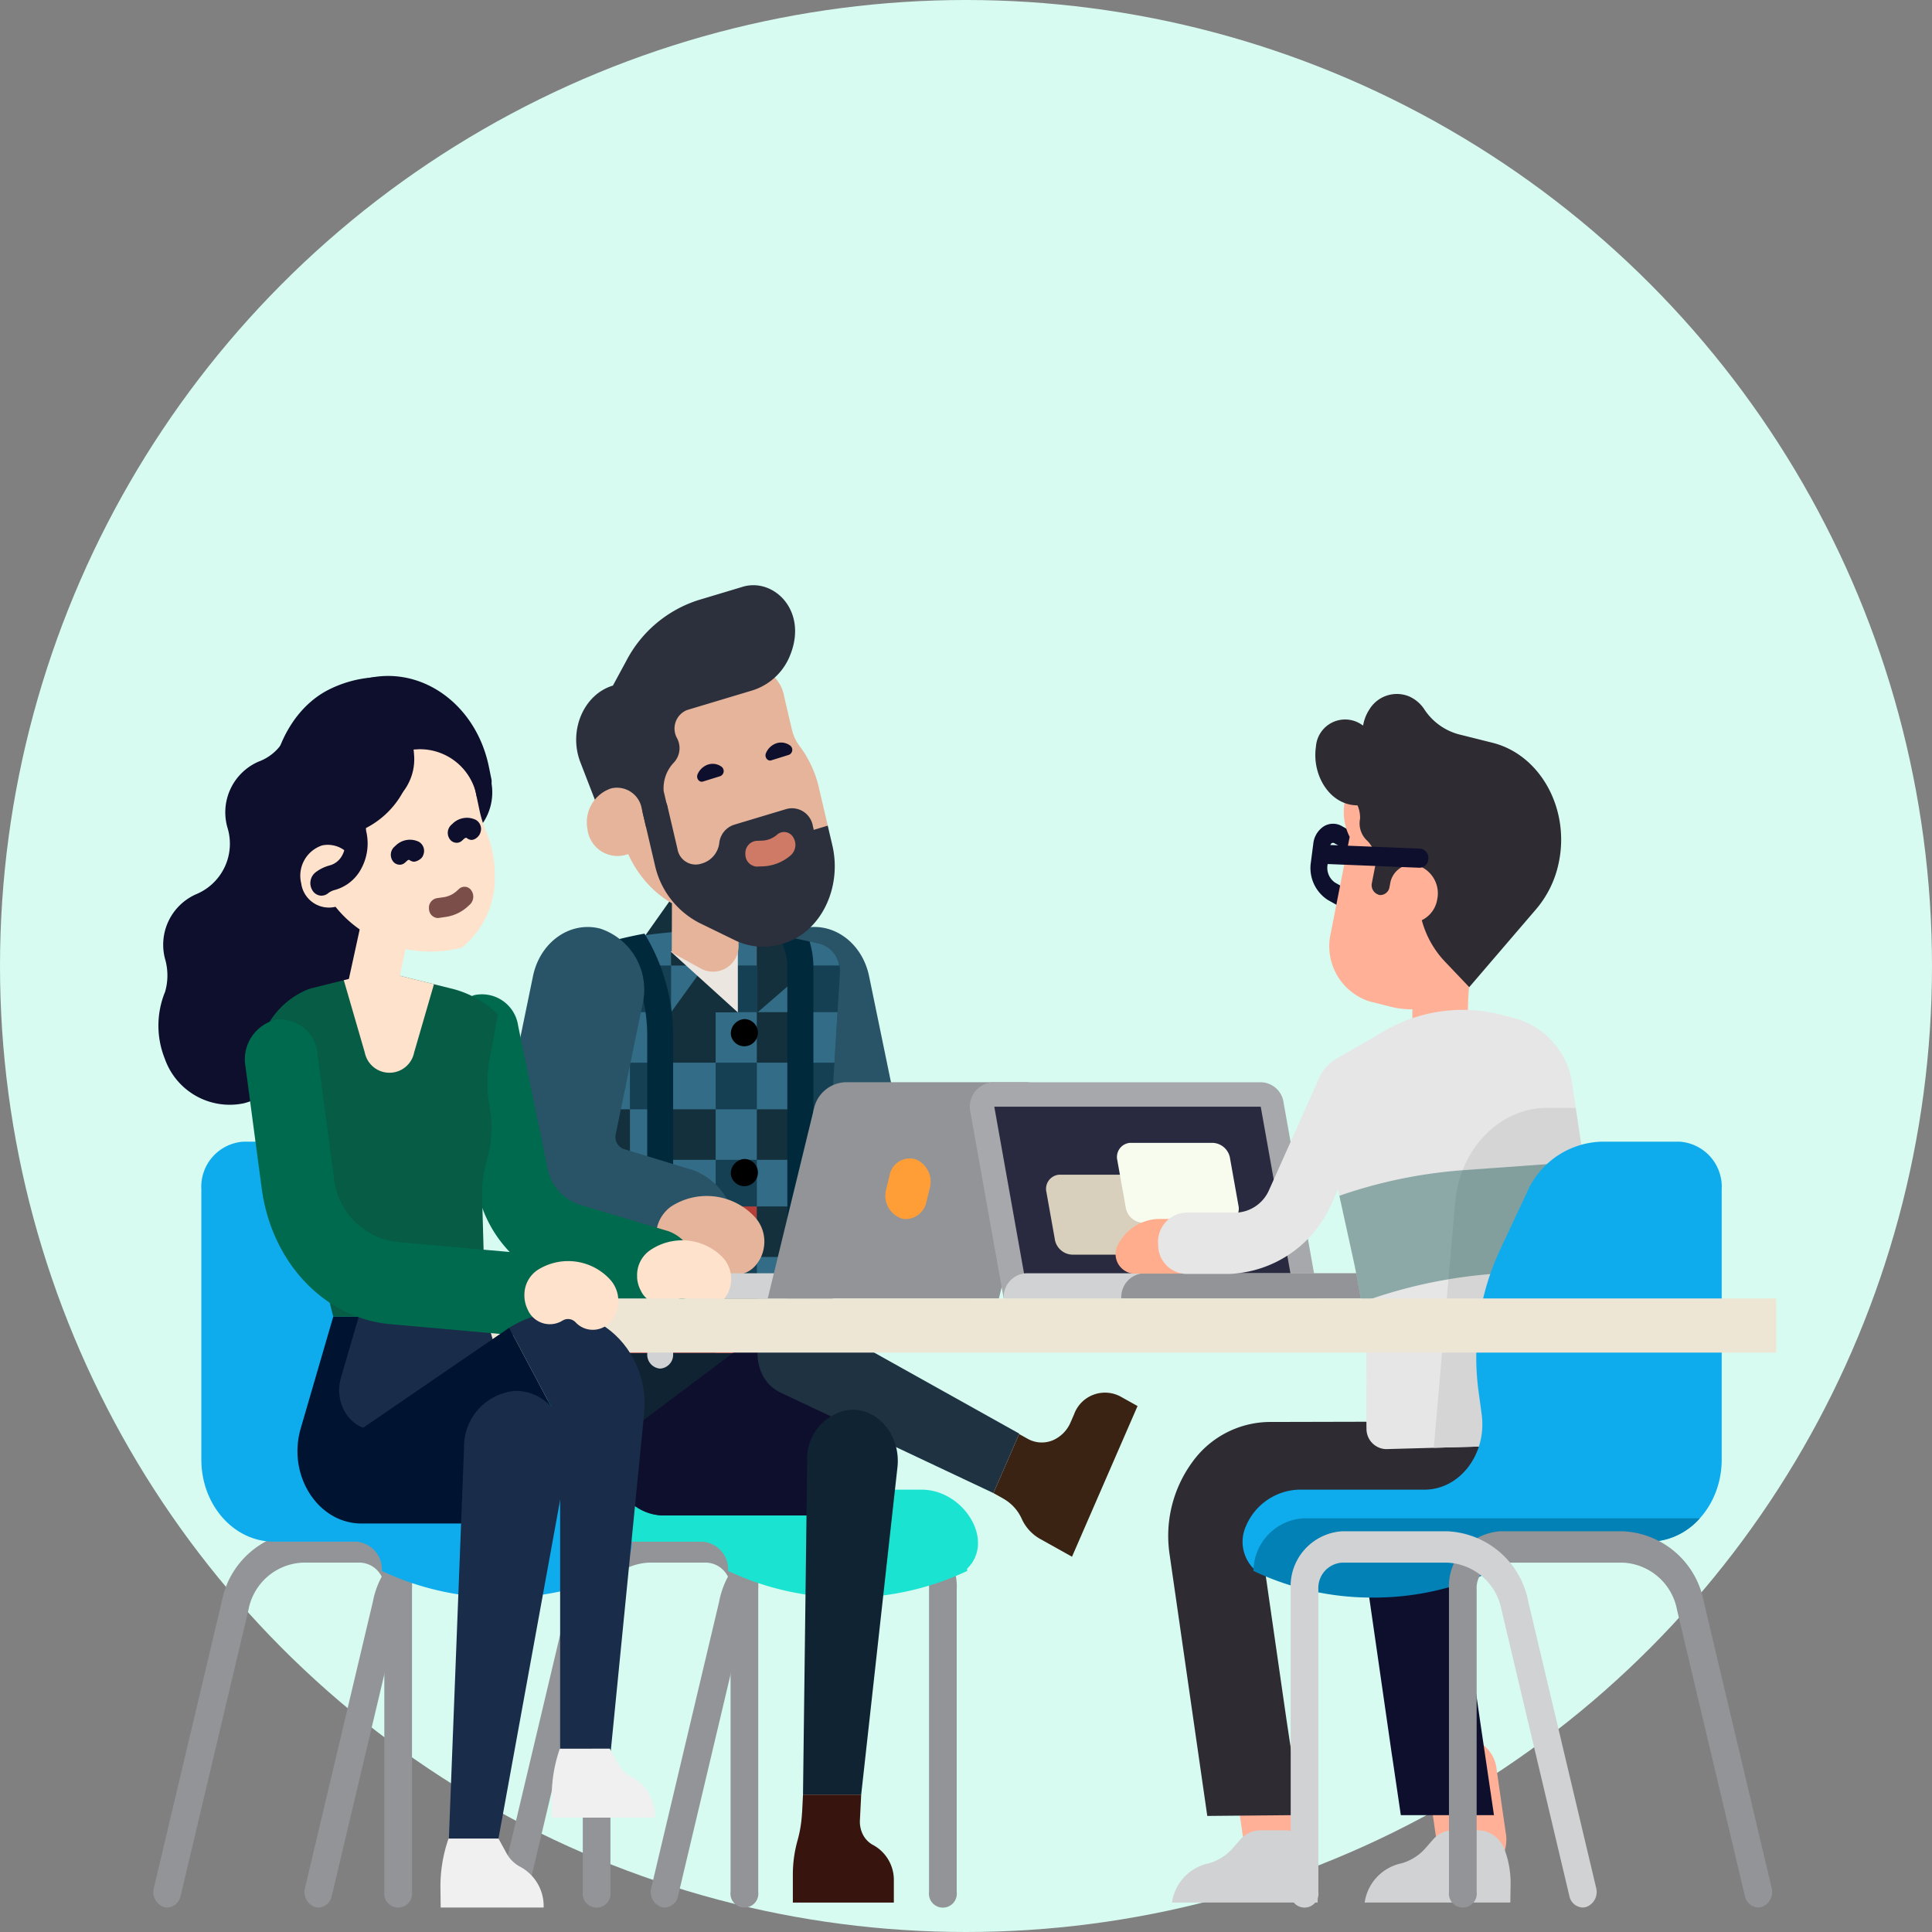
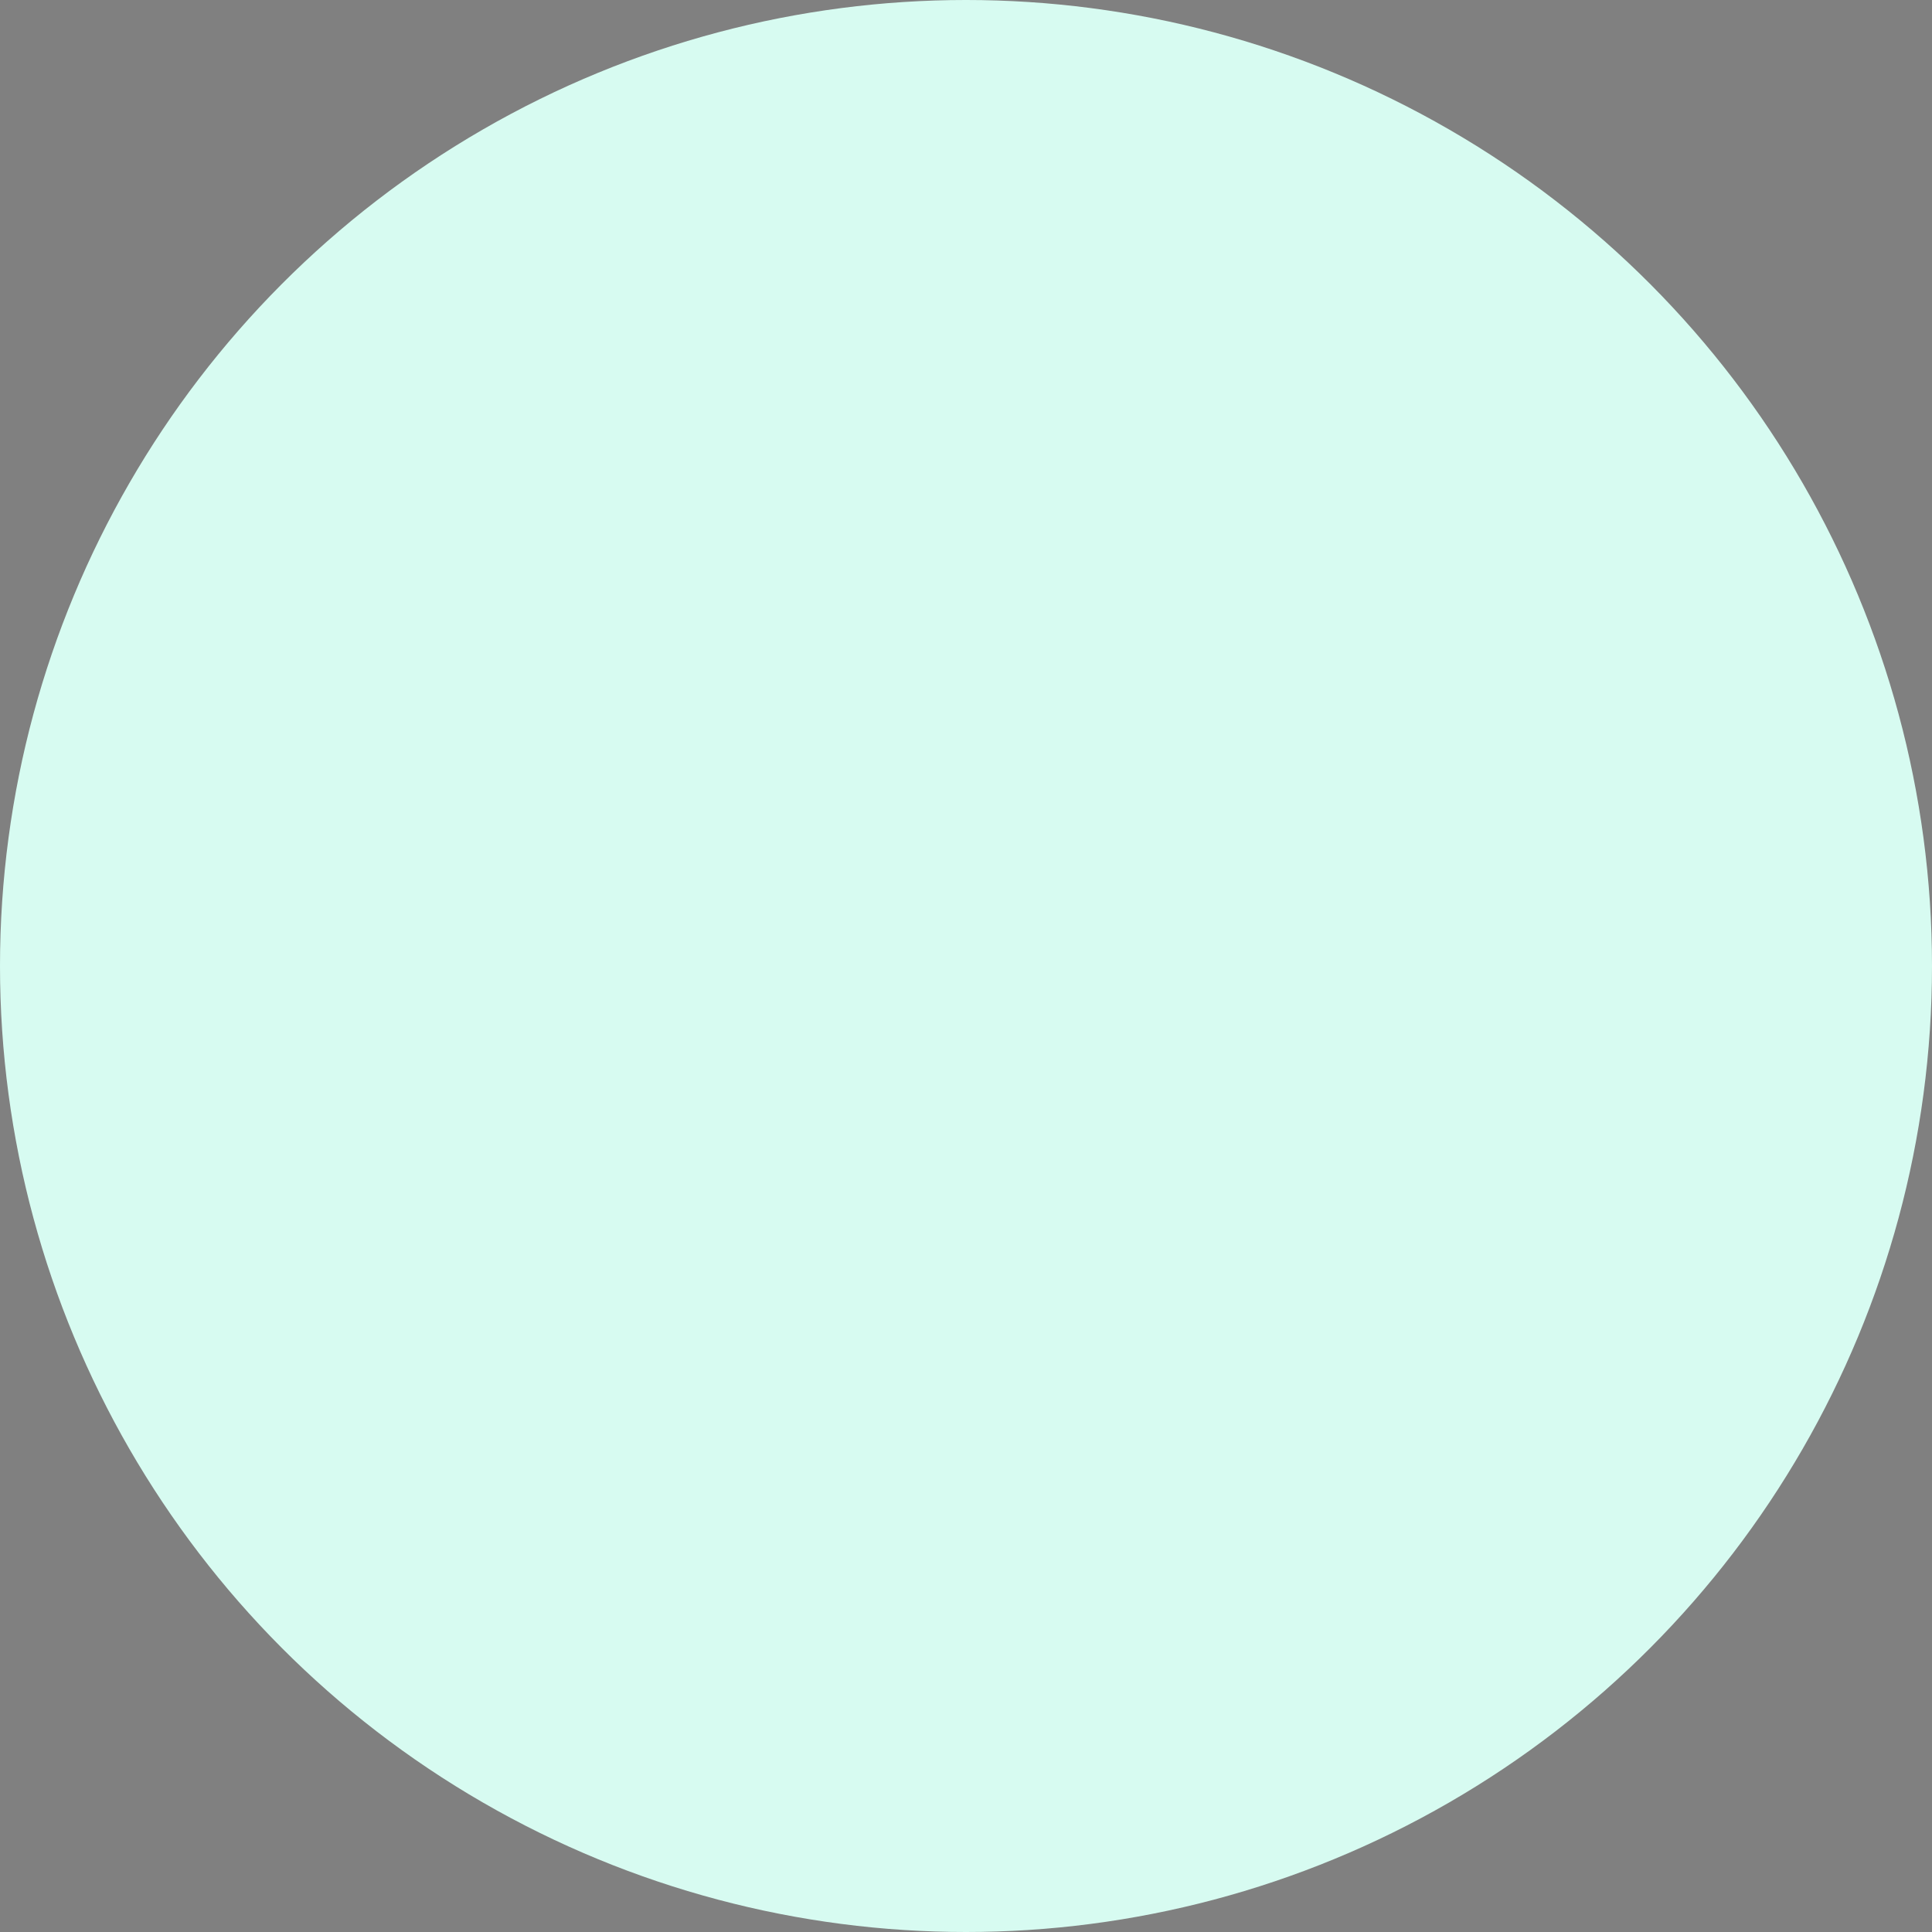
<svg xmlns="http://www.w3.org/2000/svg" width="160" height="160" viewBox="0 0 160 160">
  <rect x="0" y="0" width="160" height="160" fill="#808080" stroke="none" />
  <defs>
    <style>.a{fill:none;}.b{fill:#185c59;}.c{fill:#d7fbf1;}.d{clip-path:url(#a);}.e{fill:#929497;}.f{fill:#1ae4d1;}.g{fill:#295467;}.h{fill:#102333;}.i{fill:#13303c;}.j{fill:#154053;}.k{fill:#336c86;}.l{fill:#b63e38;}.m{fill:#7e2f34;}.n{fill:#ece6e1;}.o{fill:#e5b49a;}.p{fill:#002a3c;}.q{fill:#d0d2d3;}.r{fill:#0e0f2d;}.s{fill:#1f3242;}.t{fill:#3b2314;}.u{fill:#37140e;}.v{fill:#2b303c;}.w{opacity:0.77;}.x{clip-path:url(#c);}.y{fill:#ff9072;}.z{fill:#ff9e37;}.aa{fill:#a6a8ab;}.ab{fill:#292940;}.ac{fill:#d8d0bc;}.ad{fill:#f7fcef;}.ae{fill:#ffad8c;}.af{fill:#ffb096;}.ag{fill:#2e2b33;}.ah{fill:#e6e6e6;}.ai{fill:#d5d5d5;}.aj{opacity:0.44;}.ak{clip-path:url(#d);}.al{fill:#0faced;}.am{fill:#0181b5;}.an{fill:#006a4f;}.ao{fill:#ffe2cc;}.ap{fill:#eee6d5;}.aq{fill:#001431;}.ar{fill:#192c49;}.as{fill:#065c44;}.at{clip-path:url(#e);}.au{fill:#552323;}.av{fill:#f0f0f0;}</style>
    <clipPath id="a">
-       <rect class="a" width="134.392" height="109.506" />
-     </clipPath>
+       </clipPath>
    <clipPath id="c">
      <rect class="a" width="4.141" height="2.862" />
    </clipPath>
    <clipPath id="d">
      <rect class="b" width="21.541" height="11.669" />
    </clipPath>
    <clipPath id="e">
      <rect class="a" width="3.67" height="2.591" />
    </clipPath>
  </defs>
  <circle class="c" cx="80" cy="80" r="80" />
  <g transform="translate(12.706 48.467)">
    <g class="d">
      <g class="d">
        <path class="e" d="M129.662,246.838a1.028,1.028,0,0,1-.3-.045,1.325,1.325,0,0,1-.809-1.591l5.62-23.7a7.15,7.15,0,0,1,6.7-5.819H149.6a4.561,4.561,0,0,1,4.246,4.812v25.048a1.155,1.155,0,1,1-2.291,0V220.49a2.1,2.1,0,0,0-1.955-2.216h-8.727a4.787,4.787,0,0,0-4.484,3.9l-5.62,23.705a1.18,1.18,0,0,1-1.106.962" transform="translate(-87.322 -137.331)" />
        <path class="e" d="M90.609,246.838a1.028,1.028,0,0,1-.3-.045A1.325,1.325,0,0,1,89.5,245.2l5.62-23.7a7.151,7.151,0,0,1,6.7-5.819h4.809a4.561,4.561,0,0,1,4.246,4.812v25.048a1.155,1.155,0,1,1-2.292,0V220.49a2.1,2.1,0,0,0-1.955-2.216h-4.809a4.788,4.788,0,0,0-4.484,3.9l-5.619,23.7a1.18,1.18,0,0,1-1.106.962" transform="translate(-60.787 -137.331)" />
        <path class="f" d="M132.807,155.672h-6.351c-2.934,0-5.177-2.965-4.729-6.252l.247-1.814a21.125,21.125,0,0,0-1.758-11.77l-2.235-4.765a6.951,6.951,0,0,0-6.193-4.217h-6.458a3.744,3.744,0,0,0-3.489,3.955v22.371c0,3.426,2.234,6.268,5.166,6.734.578.091.16.067,7.646.067a2.294,2.294,0,0,1,2.139,2.424,23.23,23.23,0,0,0,19.8,0c0-.06-.01-.119-.016-.179,2.378-2.3-.272-6.553-3.767-6.553" transform="translate(-69.198 -80.773)" />
        <path class="g" d="M147.933,106.558a4.927,4.927,0,0,1-4.629-4.83c-.215-2.9,1.686-5.449,4.245-5.693l2.376-.226L147.57,84.38a5.33,5.33,0,0,1,3.471-6.331c2.5-.662,5,1.1,5.586,3.934l2.8,13.574a9.571,9.571,0,0,1-1.258,7.049,7.447,7.447,0,0,1-5.516,3.521l-4.324.412c-.132.012-.264.019-.395.019m2.435-8.6h0Z" transform="translate(-97.359 -49.609)" />
        <path class="h" d="M136.433,174.948H117.975v7.665c0,3.215,2.012,5.82,4.494,5.82H134.5a2.075,2.075,0,0,0,1.934-2.192Z" transform="translate(-80.16 -111.397)" />
        <path class="i" d="M126.819,71.611h5.516l3.236,4.581H123.583Z" transform="translate(-83.97 -45.598)" />
        <path class="j" d="M129.9,79.841a2.349,2.349,0,0,1,1.664,2.485l-.575,9.427v22H112.53a8.458,8.458,0,0,1-1.873-5.373V91.753l-.7-11.435a38.625,38.625,0,0,1,19.939-.477" transform="translate(-74.714 -50.15)" />
        <path class="k" d="M111.2,101.514l-.255-4.183H132.04l-.255,4.183Z" transform="translate(-75.385 -61.974)" />
        <path class="k" d="M110.042,81.643l-.081-1.327a38.62,38.62,0,0,1,19.938-.476,2.25,2.25,0,0,1,1.609,1.8Z" transform="translate(-74.714 -50.149)" />
        <rect class="l" width="20.33" height="4.183" transform="translate(35.943 51.446)" />
        <rect class="k" width="20.33" height="4.183" transform="translate(35.944 43.401)" />
        <path class="l" d="M114.211,167.878a8.307,8.307,0,0,1-1.776-4.109h20.233v4.109Z" transform="translate(-76.395 -104.279)" />
        <path class="k" d="M111.6,81.183q1.815-.507,3.691-.835v34.413h-1.648a8.461,8.461,0,0,1-1.873-5.373V92.764l-.171-2.807Z" transform="translate(-75.83 -51.161)" />
        <path class="k" d="M155.9,79.3q1.841.186,3.691.553V114.1H155.9Z" transform="translate(-105.925 -50.496)" />
        <path class="k" d="M133.749,78.9q1.829-.153,3.691-.131v34.983h-3.691Z" transform="translate(-90.878 -50.157)" />
        <rect class="i" width="3.691" height="4.183" transform="translate(49.97 51.446)" />
        <rect class="m" width="3.691" height="4.183" transform="translate(42.871 51.446)" />
        <rect class="i" width="3.691" height="4.183" transform="translate(49.97 35.356)" />
        <rect class="i" width="3.691" height="4.183" transform="translate(49.97 43.401)" />
        <rect class="i" width="3.691" height="4.183" transform="translate(42.871 43.401)" />
        <rect class="i" width="3.691" height="4.183" transform="translate(42.871 35.356)" />
        <rect class="m" width="3.521" height="4.183" transform="translate(35.943 51.446)" />
        <path class="m" d="M115.294,82.654H111.6V81.182q1.815-.507,3.691-.835Z" transform="translate(-75.83 -51.16)" />
        <rect class="i" width="3.52" height="4.183" transform="translate(35.944 43.401)" />
        <path class="m" d="M115.294,101.514h-3.645l-.046-.743v-3.44h3.691Z" transform="translate(-75.83 -61.974)" />
        <rect class="m" width="3.691" height="4.109" transform="translate(49.97 59.49)" />
        <path class="m" d="M115.859,163.769v4.109h-1.648a8.3,8.3,0,0,1-1.777-4.109Z" transform="translate(-76.395 -104.279)" />
        <path class="i" d="M137.42,78.778v2.877h-3.691l-.009-1.107Z" transform="translate(-90.858 -50.162)" />
        <rect class="m" width="3.691" height="4.109" transform="translate(42.871 59.49)" />
        <path class="m" d="M159.586,81.99H155.9V79.3q1.841.186,3.691.554Z" transform="translate(-105.925 -50.496)" />
        <path class="i" d="M136.006,88.7l3.258,3.153h-5.535Z" transform="translate(-90.863 -56.482)" />
        <path class="n" d="M139.228,78.8v6.752l-5.552-5.033Z" transform="translate(-90.828 -50.174)" />
        <path class="o" d="M133.917,64l.046-11.251,5.552.043-.062,10.531v.044a2.12,2.12,0,0,1-3.038,2.01Z" transform="translate(-90.992 -33.585)" />
        <path class="i" d="M155.9,80.519c1.228.132,2.459.311,3.691.545v2.429l-3.691,3.2Z" transform="translate(-105.925 -51.27)" />
        <path d="M149.181,100.161A1.126,1.126,0,1,0,150.3,98.9a1.2,1.2,0,0,0-1.117,1.266" transform="translate(-101.363 -62.971)" />
        <path d="M149.181,132.066A1.126,1.126,0,1,0,150.3,130.8a1.2,1.2,0,0,0-1.117,1.266" transform="translate(-101.363 -83.286)" />
        <path class="m" d="M149.181,163.971a1.126,1.126,0,1,0,1.117-1.265,1.2,1.2,0,0,0-1.117,1.265" transform="translate(-101.363 -103.602)" />
        <path class="p" d="M124.265,113.749V87.918a16.2,16.2,0,0,0-2.373-8.493q-1.184.221-2.349.514a13.43,13.43,0,0,1,2.575,7.979v25.831Z" transform="translate(-81.225 -50.573)" />
        <path class="p" d="M162.014,82.43v31.541h2.16V82.43a7.487,7.487,0,0,0-.315-2.129q-1.331-.312-2.678-.527a4.631,4.631,0,0,1,.834,2.657" transform="translate(-109.516 -50.795)" />
        <path class="q" d="M164.9,172.637h0a1.15,1.15,0,0,1-1.072-1.215v-2.181h2.143v2.181a1.15,1.15,0,0,1-1.072,1.215" transform="translate(-111.319 -107.763)" />
        <path class="q" d="M128.66,172.637h0a1.15,1.15,0,0,1-1.072-1.215v-2.181h2.143v2.181a1.15,1.15,0,0,1-1.072,1.215" transform="translate(-86.691 -107.763)" />
        <path class="r" d="M137.3,174.73l-2.484,10.186H122.391c-2.439,0-4.416-2.241-4.416-5V179.1l12.879-9.671Z" transform="translate(-80.16 -107.88)" />
        <path class="s" d="M157.957,172.427l17.663,8.338,2.141-4.923-17.3-9.664c-2.467-1.378-5.148,1.384-4.171,4.3a3.277,3.277,0,0,0,1.667,1.95" transform="translate(-106.054 -105.581)" />
        <path class="t" d="M217.882,192.839l-.851-.475,2.128-4.892.7.39a2.381,2.381,0,0,0,2.155.1,2.825,2.825,0,0,0,1.413-1.474l.28-.644a2.725,2.725,0,0,1,3.843-1.48l1.416.791-5.428,12.479-2.664-1.488a3.611,3.611,0,0,1-1.5-1.654,3.612,3.612,0,0,0-1.5-1.654" transform="translate(-147.465 -117.179)" />
        <path class="h" d="M171.656,187.979h0a4.065,4.065,0,0,0-3.48,4.182l-.347,27.678h4.82l3-27.087c.3-2.664-1.634-4.968-4-4.773" transform="translate(-114.034 -119.686)" />
        <path class="u" d="M165.982,277.212l.075-1.507h4.82l-.107,2.131a2.352,2.352,0,0,0,.21,1.1,2,2,0,0,0,.9.955,3.293,3.293,0,0,1,1.7,2.971v1.789h-8.364v-2.314a10.465,10.465,0,0,1,.387-2.825,10.45,10.45,0,0,0,.373-2.3" transform="translate(-112.262 -175.553)" />
        <path class="o" d="M132.894,31.572l-.784-3.353a9.184,9.184,0,0,0-1.594-3.3,3.691,3.691,0,0,1-.6-1.335l-.63-2.691a3.045,3.045,0,0,0-3.744-2.465L113.4,22.077l2.331,9.965c1.17,5,5.693,7.977,10.1,6.652l2.567-.774A6.74,6.74,0,0,0,132.894,31.572Z" transform="translate(-77.048 -11.661)" />
        <path class="v" d="M123.015.13l-3.664,1.1a10.243,10.243,0,0,0-5.98,5.047l-1.1,2.033c-2.424.728-3.7,3.735-2.7,6.338l2.416,6.248,4.133-1.242a1.075,1.075,0,0,0,.661-1.289l-.305-1.305a3.066,3.066,0,0,1,.825-2.357,1.752,1.752,0,0,0,.287-2.023,1.647,1.647,0,0,1,.833-2.348l5.4-1.622a4.957,4.957,0,0,0,3.146-2.965c1.448-3.667-1.4-6.385-3.952-5.617" transform="translate(-74.218 0)" />
        <path class="o" d="M113.969,46.191h0a2.962,2.962,0,0,0-1.942,3.362,2.507,2.507,0,0,0,3.091,2.158l2.154-.647-.747-3.191a2.079,2.079,0,0,0-2.556-1.682" transform="translate(-76.083 -29.361)" />
        <path class="v" d="M140.565,50.889l-.075-.319a1.752,1.752,0,0,0-2.154-1.418l-4.345,1.306a1.785,1.785,0,0,0-1.25,1.527,2.017,2.017,0,0,1-1.36,1.664l-.223.067a1.527,1.527,0,0,1-1.877-1.236l-.816-3.487a1.048,1.048,0,0,0-1.288-.848,1.217,1.217,0,0,0-.748,1.46l.969,4.143a7.116,7.116,0,0,0,3.687,4.843l2.922,1.424a5.358,5.358,0,0,0,3.915.326l.1-.03q.263-.079.514-.183c2.827-1.166,4.34-4.664,3.569-7.96l-.381-1.627Z" transform="translate(-85.88 -30.63)" />
        <g class="w" transform="translate(49.024 20.439)">
          <g class="x">
            <path class="y" d="M153.886,59.128a1.006,1.006,0,0,1-.941-1.035,1.02,1.02,0,0,1,.913-1.1l.473-.016a2.012,2.012,0,0,0,1.246-.5.871.871,0,0,1,1.319.21,1.165,1.165,0,0,1-.185,1.495,3.754,3.754,0,0,1-2.323.926l-.472.016h-.029" transform="translate(-152.945 -56.265)" />
          </g>
        </g>
        <path class="r" d="M160.092,36.876a.447.447,0,0,0,.1-.765,1.254,1.254,0,0,0-1.132-.192,1.448,1.448,0,0,0-.872.817c-.144.325.125.692.435.6Z" transform="translate(-107.459 -22.833)" />
        <path class="r" d="M142.389,41.735a.455.455,0,0,0,.107-.78,1.251,1.251,0,0,0-1.118-.182,1.444,1.444,0,0,0-.864.8c-.15.331.127.705.444.607Z" transform="translate(-95.445 -25.924)" />
        <path class="g" d="M104.907,108.416a4.139,4.139,0,0,1-1.211-.182l-5.763-1.757c-5.354-1.633-8.558-7.705-7.3-13.824l2.2-10.672c.586-2.834,3.09-4.593,5.589-3.93a5.331,5.331,0,0,1,3.468,6.333l-2.2,10.671a1.054,1.054,0,0,0,.656,1.242l5.763,1.757a5.377,5.377,0,0,1,3.282,6.459,4.788,4.788,0,0,1-4.488,3.9" transform="translate(-61.399 -49.609)" />
        <path class="o" d="M138.793,143.62a2.9,2.9,0,0,1-.553,1.219,2.242,2.242,0,0,1-3.442.229.992.992,0,0,0-1.26-.151,2.294,2.294,0,0,1-3.324-1.046,2.969,2.969,0,0,1,.917-3.768,5.424,5.424,0,0,1,6.9.833,3,3,0,0,1,.76,2.684" transform="translate(-88.26 -88.651)" />
        <path class="q" d="M147.055,156.858H118.374a1.976,1.976,0,0,0-1.842,2.087h30.523Z" transform="translate(-79.179 -99.878)" />
        <path class="e" d="M177.863,131.215H158.721l3.813-15.663a2.774,2.774,0,0,1,2.6-2.245H180.22a1.7,1.7,0,0,1,1.47,2.188Z" transform="translate(-107.845 -72.147)" />
        <path class="z" d="M190.868,135.673a1.533,1.533,0,0,1-.461-.071,2,2,0,0,1-1.207-2.41l.272-1.118a1.713,1.713,0,0,1,2.126-1.367,2,2,0,0,1,1.206,2.409l-.272,1.118a1.777,1.777,0,0,1-1.665,1.438" transform="translate(-128.512 -83.181)" />
        <path class="aa" d="M213.775,131.215H239.85L236.957,115a1.934,1.934,0,0,0-1.822-1.69h-22.3a2.035,2.035,0,0,0-1.809,2.506Z" transform="translate(-143.361 -72.147)" />
        <path class="ab" d="M220.035,134.478H242.1l-2.783-15.6H217.252Z" transform="translate(-147.615 -75.694)" />
        <path class="ac" d="M238.588,134.385h-6.866a1.175,1.175,0,0,0-1.044,1.447l.686,3.847a1.519,1.519,0,0,0,1.431,1.327h6.866a1.175,1.175,0,0,0,1.044-1.447l-.686-3.847a1.518,1.518,0,0,0-1.431-1.327" transform="translate(-156.723 -85.568)" />
        <path class="ad" d="M256.911,127.124h-6.866A1.175,1.175,0,0,0,249,128.571l.686,3.847a1.519,1.519,0,0,0,1.431,1.327h6.866a1.175,1.175,0,0,0,1.044-1.447l-.686-3.847a1.518,1.518,0,0,0-1.431-1.327" transform="translate(-169.173 -80.945)" />
        <path class="q" d="M256.251,156.858H221.52a1.976,1.976,0,0,0-1.842,2.087h36.573Z" transform="translate(-149.263 -99.878)" />
        <path class="e" d="M280.69,156.858H251.9a1.976,1.976,0,0,0-1.842,2.087H280.69Z" transform="translate(-169.903 -99.878)" />
        <path class="ae" d="M252.223,144.476h1.713a2.282,2.282,0,0,1,0,4.528h-3.848a1.632,1.632,0,0,1-1.2-2.5,3.9,3.9,0,0,1,3.333-2.03" transform="translate(-168.951 -91.994)" />
        <path class="af" d="M332.85,274.267a3.009,3.009,0,0,1-2.835-2.734l-.742-5.148a3.235,3.235,0,0,1,2.374-3.742,2.938,2.938,0,0,1,3.3,2.691l.742,5.148a3.235,3.235,0,0,1-2.374,3.742,2.572,2.572,0,0,1-.467.043" transform="translate(-223.703 -167.208)" />
        <path class="r" d="M314.454,194.423a8.2,8.2,0,0,1,6.641-3.391l4.585.068a4.344,4.344,0,0,1-.1,8.62L321,199.652a.944.944,0,0,0-.778.4,1.213,1.213,0,0,0-.231.93l2.136,14.828h0l1.132,7.683h-7.714l-.709-4.815c-.013-.068-.024-.136-.034-.205l-.183-1.272-2.136-14.827a10.67,10.67,0,0,1,1.975-7.946" transform="translate(-212.241 -121.637)" />
        <path class="q" d="M325.027,288.335l-.024,1.5H312.94a3.882,3.882,0,0,1,3.044-3.247,4.157,4.157,0,0,0,1.934-1.189l.665-.76a2.216,2.216,0,0,1,1.664-.789h2.123a2.39,2.39,0,0,1,2.189,1.685,7.922,7.922,0,0,1,.468,2.8" transform="translate(-212.631 -180.741)" />
        <path class="r" d="M319.559,70.082a1.937,1.937,0,0,1-.956-.26l-1.015-.572a3.144,3.144,0,0,1-1.387-3.086l.2-1.54a1.956,1.956,0,0,1,.889-1.467,1.467,1.467,0,0,1,1.5,0l2.312,1.3a2.23,2.23,0,0,1,1,1.361,2.5,2.5,0,0,1-.13,1.73l-.629,1.306a2.007,2.007,0,0,1-1.79,1.221m-1.347-2.251,1.015.572a.6.6,0,0,0,.894-.3l.629-1.306a.724.724,0,0,0,.023-.5.687.687,0,0,0-.292-.417l-2.312-1.3a.229.229,0,0,0-.231-.017.391.391,0,0,0-.152.293l-.2,1.54a1.478,1.478,0,0,0,.627,1.435" transform="translate(-214.829 -40.084)" />
        <path class="r" d="M302.34,61.509a1.934,1.934,0,0,1-.956-.26l-1.015-.572a3.144,3.144,0,0,1-1.387-3.086l.2-1.54a1.955,1.955,0,0,1,.888-1.468,1.467,1.467,0,0,1,1.5,0l2.312,1.3a2.231,2.231,0,0,1,1,1.361,2.5,2.5,0,0,1-.13,1.731l-.629,1.305a2.008,2.008,0,0,1-1.79,1.222m-1.347-2.251,1.015.572a.6.6,0,0,0,.894-.3l.629-1.306a.724.724,0,0,0,.023-.5.688.688,0,0,0-.292-.417l-2.312-1.3a.23.23,0,0,0-.231-.017.392.392,0,0,0-.152.294l-.2,1.54a1.48,1.48,0,0,0,.627,1.435" transform="translate(-203.129 -34.625)" />
        <path class="r" d="M314.617,66.229c-.022,0-.044,0-.066,0a.772.772,0,0,1-.632-.863.3.3,0,0,0-.068-.21.655.655,0,0,1-.927.2.842.842,0,0,1-.239-1.068,1.255,1.255,0,0,1,1.76-.576,1.915,1.915,0,0,1,.867,1.8.74.74,0,0,1-.7.719" transform="translate(-212.392 -40.46)" />
        <path class="af" d="M329.953,79.823a23.965,23.965,0,0,1-.066-3.813,23.624,23.624,0,0,1,1.29-6.36,2.736,2.736,0,0,0-1.288-3.392,2.224,2.224,0,0,0-2.993,1.459,29.428,29.428,0,0,0-1.6,7.9h0c0,.009,0,.017,0,.026s0,.014,0,.021,0,.01,0,.015a29.9,29.9,0,0,0,.085,4.722Z" transform="translate(-220.983 -42.071)" />
        <path class="af" d="M308.973,61.954c4.02,1.012,8-1.867,8.9-6.43l1.982-10.108-11.409-2.872a2.786,2.786,0,0,0-3.3,2.383,4.589,4.589,0,0,0,.4,2.954l-.469,2.39-1.087,5.545a4.8,4.8,0,0,0,3.186,5.685Z" transform="translate(-206.479 -27.041)" />
        <path class="ag" d="M312.946,49.053l-2.009-2.112a7.974,7.974,0,0,1-1.92-3.433,2.321,2.321,0,0,0,1.28-1.743,2.424,2.424,0,0,0-1.653-2.8l-.343-.086a1.893,1.893,0,0,0-1.909,1.632l-.045.23a.78.78,0,0,1-.8.684.833.833,0,0,1-.659-1.022l.321-1.637a2.425,2.425,0,0,0-.74-1.866,1.944,1.944,0,0,1-.565-1.791,2.528,2.528,0,0,0-.211-1.113c-2.289,0-3.791-2.493-3.444-4.85A2.423,2.423,0,0,1,304,27.286c.051.035.1.066.157.1a3.467,3.467,0,0,1,.514-1.323,2.661,2.661,0,0,1,3.268-1.1,2.9,2.9,0,0,1,1.271,1.057,4.95,4.95,0,0,0,2.912,2.106l.176.043,2.568.643c4.012,1,6.489,5.581,5.459,10.09a8.565,8.565,0,0,1-1.822,3.672Z" transform="translate(-203.976 -15.768)" />
        <path class="r" d="M308.7,61.059h-.025l-8.034-.324a.758.758,0,0,1-.674-.82.736.736,0,0,1,.724-.764l8.033.324a.759.759,0,0,1,.674.821.747.747,0,0,1-.7.764" transform="translate(-203.816 -37.663)" />
        <path class="af" d="M282.971,274.267a3.009,3.009,0,0,1-2.834-2.734l-.742-5.148a3.235,3.235,0,0,1,2.374-3.742,2.937,2.937,0,0,1,3.3,2.691l.742,5.148a3.235,3.235,0,0,1-2.374,3.742,2.571,2.571,0,0,1-.467.043" transform="translate(-189.813 -167.208)" />
        <path class="ag" d="M264.182,194.051a7.967,7.967,0,0,1,6.342-3.338l11.8-.028h.008a4.345,4.345,0,0,1,.008,8.621l-11.8.028a.685.685,0,0,0-.556.293.882.882,0,0,0-.164.67l2.151,14.929,1.208,8.042-7.746.071-.969-6.724-2.151-14.929a10.344,10.344,0,0,1,1.87-7.636" transform="translate(-178.157 -121.418)" />
        <path class="q" d="M275.246,288.335l-.024,1.5H263.159a3.882,3.882,0,0,1,3.044-3.247,4.156,4.156,0,0,0,1.934-1.189l.665-.76a2.215,2.215,0,0,1,1.664-.789h2.123a2.39,2.39,0,0,1,2.189,1.685,7.921,7.921,0,0,1,.468,2.8" transform="translate(-178.807 -180.741)" />
        <path class="ag" d="M333.907,176.218l-.008,6.759c0,4.031-2.877,7.3-6.428,7.3l-6.152,0c-2.446,0-4.429-2.252-4.429-5.028l.007-9.128Z" transform="translate(-215.314 -112.141)" />
        <path class="ah" d="M304.8,131.408l-.006-7.23a64.92,64.92,0,0,0-1.2-7.252l-2.77-12.634a3.122,3.122,0,0,1,1.352-3.364l4.057-2.345a12.893,12.893,0,0,1,9.862-1.344l1.2.32a6.57,6.57,0,0,1,4.568,5.524l3.722,24.765c.379,2.521-1.3,4.838-3.553,4.9l-15.624.432a1.673,1.673,0,0,1-1.6-1.772" transform="translate(-204.344 -61.637)" />
        <path class="ai" d="M332.572,126.971c.387-4.447,3.687-7.836,7.63-7.836h2.353L346,142.07c.379,2.522-1.3,4.838-3.553,4.9l-11.645.322Z" transform="translate(-224.769 -75.858)" />
        <g class="aj" transform="translate(98.211 47.726)">
          <g class="ak">
            <path class="b" d="M316.639,132.1l10-.72,1.3,8.636-8.892.677a40.555,40.555,0,0,0-10.831,2.356q-.326-2.068-.782-4.106l-1.036-4.725a40.315,40.315,0,0,1,10.244-2.119" transform="translate(-306.395 -131.383)" />
          </g>
        </g>
        <path class="al" d="M317.6,126.854h-6.458a6.951,6.951,0,0,0-6.193,4.217l-2.235,4.765a21.122,21.122,0,0,0-1.757,11.77l.248,1.814c.448,3.286-1.8,6.252-4.729,6.252H286.086a4.922,4.922,0,0,0-4.379,2.971,3.157,3.157,0,0,0,.817,3.76H302.1a2.294,2.294,0,0,1,2.138-2.424h10.845c3.314,0,6-3.045,6-6.8V130.808a3.744,3.744,0,0,0-3.489-3.954" transform="translate(-191.206 -80.773)" />
        <path class="am" d="M316.984,214.654a5.64,5.64,0,0,0,4.188-1.935H288.344a4.41,4.41,0,0,0-4.14,4.358,22.843,22.843,0,0,0,9.758,2.208h.28a22.827,22.827,0,0,0,9.583-2.126l.177-.082a2.294,2.294,0,0,1,2.139-2.424Z" transform="translate(-193.106 -135.447)" />
        <path class="e" d="M360.338,246.838a1.18,1.18,0,0,1-1.106-.962l-5.62-23.7a4.788,4.788,0,0,0-4.484-3.9H338.975a2.1,2.1,0,0,0-1.955,2.216v25.048a1.155,1.155,0,1,1-2.292,0V220.49a4.561,4.561,0,0,1,4.246-4.812h10.153a7.15,7.15,0,0,1,6.7,5.819l5.62,23.7a1.325,1.325,0,0,1-.809,1.591,1.027,1.027,0,0,1-.3.045" transform="translate(-227.436 -137.331)" />
        <path class="q" d="M318.015,246.838a1.18,1.18,0,0,1-1.106-.962l-5.62-23.7a4.788,4.788,0,0,0-4.484-3.9h-8.727a2.1,2.1,0,0,0-1.955,2.216v25.048a1.155,1.155,0,1,1-2.291,0V220.49a4.561,4.561,0,0,1,4.246-4.812h8.727a7.15,7.15,0,0,1,6.7,5.819l5.62,23.7a1.325,1.325,0,0,1-.809,1.591,1.027,1.027,0,0,1-.3.045" transform="translate(-199.648 -137.331)" />
        <path class="ah" d="M278.3,110.522l-4.384,9.8a9.659,9.659,0,0,1-8.387,5.759h-3.708a2.39,2.39,0,0,1-2.238-2.445,2.415,2.415,0,0,1,2.238-2.63h4.238a3.116,3.116,0,0,0,2.7-1.858l4.164-9.307a2.122,2.122,0,0,1,3.287-.947Z" transform="translate(-176.373 -69.048)" />
        <path class="an" d="M93.3,119.559a2.7,2.7,0,0,1-.769-.113l-7.38-2.2a10.465,10.465,0,0,1-6.985-8.134L75.741,97.39a3.456,3.456,0,0,1,2.249-4.106,3.023,3.023,0,0,1,3.624,2.548l2.422,11.72a3.966,3.966,0,0,0,2.648,3.084l7.38,2.2a3.481,3.481,0,0,1,2.149,4.174,3.107,3.107,0,0,1-2.914,2.549" transform="translate(-51.409 -59.34)" />
        <path class="ao" d="M124.953,152.383a2.625,2.625,0,0,0,.313,1.137,1.979,1.979,0,0,0,2.914.784.86.86,0,0,1,1.1.086,1.952,1.952,0,0,0,2.981-.326,2.624,2.624,0,0,0-.288-3.379,4.7,4.7,0,0,0-6.013-.468,2.5,2.5,0,0,0-1,2.165" transform="translate(-84.899 -95.094)" />
        <rect class="ap" width="111.739" height="4.484" transform="translate(22.653 59.067)" />
        <path class="e" d="M40.2,246.838a1.028,1.028,0,0,1-.3-.045,1.325,1.325,0,0,1-.809-1.591l5.62-23.7a7.151,7.151,0,0,1,6.7-5.819h8.727a4.561,4.561,0,0,1,4.246,4.812v25.048a1.155,1.155,0,1,1-2.291,0V220.49a2.1,2.1,0,0,0-1.955-2.216H51.409a4.788,4.788,0,0,0-4.484,3.9l-5.62,23.7a1.18,1.18,0,0,1-1.106.962" transform="translate(-26.535 -137.331)" />
        <path class="e" d="M1.146,246.838a1.028,1.028,0,0,1-.3-.045A1.325,1.325,0,0,1,.039,245.2l5.62-23.7a7.151,7.151,0,0,1,6.7-5.819h4.809a4.561,4.561,0,0,1,4.246,4.812v25.048a1.155,1.155,0,1,1-2.292,0V220.49a2.1,2.1,0,0,0-1.955-2.216H12.356a4.788,4.788,0,0,0-4.484,3.9l-5.619,23.7a1.18,1.18,0,0,1-1.106.962" transform="translate(0 -137.331)" />
        <path class="al" d="M43.344,155.672H36.993c-2.934,0-5.177-2.965-4.729-6.252l.247-1.814a21.125,21.125,0,0,0-1.758-11.77l-2.235-4.765a6.951,6.951,0,0,0-6.193-4.217H15.868a3.744,3.744,0,0,0-3.489,3.955v22.371c0,3.426,2.234,6.268,5.166,6.734.578.091.16.067,7.646.067a2.294,2.294,0,0,1,2.138,2.424,23.23,23.23,0,0,0,19.8,0c0-.06-.01-.119-.016-.179,2.378-2.3-.272-6.553-3.767-6.553" transform="translate(-8.411 -80.773)" />
        <path class="r" d="M1.835,51.588a4.908,4.908,0,0,0,.038-2.652h0A4.568,4.568,0,0,1,4.51,43.429a4.523,4.523,0,0,0,2.525-5.392,4.578,4.578,0,0,1,2.553-5.551h0a4,4,0,0,0,2.245-2.048A4,4,0,0,1,16.5,28.225l6.369,1.794A4.519,4.519,0,0,1,20.3,35.5a4.45,4.45,0,0,0-2.595,5.4,4.526,4.526,0,0,1-2.55,5.563c-2.483.861-3.049,3.156-2.459,6.021.758,3.686-.982,7.458-4.335,8.3a5.693,5.693,0,0,1-6.534-3.679,7.37,7.37,0,0,1,.007-5.527" transform="translate(-0.879 -17.88)" />
        <path class="r" d="M34.282,59.885a11.3,11.3,0,0,1-4.893,11.377l-2.006,1.216c-2.023,1.226-4.531.053-5.2-2.433a4.568,4.568,0,0,1,2.638-5.507,4.523,4.523,0,0,0,2.526-5.386A4.584,4.584,0,0,1,29.9,53.594Z" transform="translate(-14.956 -34.126)" />
        <path class="aq" d="M55.391,183.879a38.316,38.316,0,0,0-1.431-13.155L52.8,166.749H40.178l-2.67,9.171c-.009.029-.017.059-.025.088-1.126,3.88,1.429,7.871,5.032,7.871Z" transform="translate(-25.286 -106.176)" />
        <path class="ar" d="M61.566,176.116a20.94,20.94,0,0,0-.782-7.194l-.633-2.174H49.606l-1.46,5.016-.014.048c-.616,2.121.781,4.3,2.752,4.3Z" transform="translate(-32.604 -106.175)" />
        <path class="as" d="M46.166,99.117l-.011-.058a10.281,10.281,0,0,1,0-3.7l.7-3.806a8.274,8.274,0,0,0-3.7-2.111l-.065-.016-5.934-1.472L31.6,89.334q-.236.058-.464.135a6.708,6.708,0,0,0-4.159,5.61l3.4,10.3,2.848,11.2h12.6l-.273-9.9a9.93,9.93,0,0,1,.383-3.026,9.974,9.974,0,0,0,.226-4.536" transform="translate(-18.33 -56.004)" />
        <path class="ao" d="M52.257,87.954l4.395,1.09L55.01,94.7a2.084,2.084,0,0,1-4.088,0l-1.737-5.987Z" transform="translate(-33.419 -56.004)" />
        <path class="ao" d="M50.067,77.583l1.354-6.2a2.014,2.014,0,0,1,2.438-1.672,2.317,2.317,0,0,1,1.475,2.763l-1.407,6.479Z" transform="translate(-34.019 -44.342)" />
        <path class="r" d="M62.929,40.188a4.518,4.518,0,0,1,2.965-5.358,3.962,3.962,0,0,1,4.729,3.359,4.518,4.518,0,0,1-2.965,5.359,3.962,3.962,0,0,1-4.729-3.36" transform="translate(-42.69 -22.105)" />
        <path class="ao" d="M55.163,41.87a7.408,7.408,0,0,1-2.706,6.19c-5.626,1.462-11.1-2.078-12.01-6.635l-.674-3.356c-.88-4.386,1.624-8.752,5.565-9.585,3.729-.788,7.31,2.046,8.161,6.235.135.667.27,1.316.4,1.919a10.1,10.1,0,0,0,.567,1.832,9.164,9.164,0,0,1,.7,3.4" transform="translate(-26.905 -18.053)" />
        <path class="r" d="M49.858,30.691A1.253,1.253,0,0,0,51.038,29.1l-.178-.879c-1.091-5.394-5.95-8.7-10.707-7.17-4.41,1.418-7,6.6-5.971,11.668l.463,2.29,4.9-1.274a7.256,7.256,0,0,0,5.078-6.965l.477-.026a4.786,4.786,0,0,1,4.753,3.95" transform="translate(-23.074 -13.164)" />
        <path class="r" d="M41.963,26.342c1.2-2.094-.046-5.316-2.117-5.376A9.726,9.726,0,0,0,34.771,22.1c-3.436,1.882-5.373,6.642-4.432,11.629a10.571,10.571,0,0,0,.43,1.493c.8,2.253,2.723,3.491,4.468,2.835Z" transform="translate(-20.453 -13.347)" />
        <path class="ao" d="M39.79,59.2a2.319,2.319,0,0,1,2.766,1.966l.515,2.549-2.25.585a2.317,2.317,0,0,1-2.765-1.964A2.644,2.644,0,0,1,39.79,59.2" transform="translate(-25.818 -37.654)" />
        <path class="r" d="M41.475,47.975a.9.9,0,0,1-.762-.452,1.139,1.139,0,0,1,.234-1.459,3.287,3.287,0,0,1,1.209-.6,1.656,1.656,0,0,0,1.026-.827,2.06,2.06,0,0,0,.209-1.406,4.009,4.009,0,0,1,2.626-4.747,1.656,1.656,0,0,0,1.026-.827,2.06,2.06,0,0,0,.209-1.407,1.06,1.06,0,0,1,.7-1.257.929.929,0,0,1,1.109.788,4.384,4.384,0,0,1-.445,2.99,3.522,3.522,0,0,1-2.181,1.757A1.886,1.886,0,0,0,45.2,42.758a4.382,4.382,0,0,1-.445,2.99A3.525,3.525,0,0,1,42.57,47.5a1.536,1.536,0,0,0-.569.283.85.85,0,0,1-.526.187" transform="translate(-27.551 -22.263)" />
        <g class="w" transform="translate(22.818 24.97)">
          <g class="at">
            <path class="au" d="M71.911,71.33a.764.764,0,0,1-.72-.719.81.81,0,0,1,.628-.922l.595-.086a2.065,2.065,0,0,0,1.093-.53l.164-.15a.671.671,0,0,1,1.023.122.9.9,0,0,1-.108,1.158l-.164.151a3.433,3.433,0,0,1-1.822.882L72,71.323a.629.629,0,0,1-.094.007" transform="translate(-71.185 -68.74)" />
          </g>
        </g>
        <path class="an" d="M48.647,125.326q-.118,0-.238-.011l-12.7-1.127c-5.459-.485-9.842-5.109-10.658-11.246l-1.341-10.087a3.382,3.382,0,0,1,2.533-3.888,3.1,3.1,0,0,1,3.431,2.87l1.341,10.087a5.994,5.994,0,0,0,5.166,5.45l12.7,1.127a3.312,3.312,0,0,1,2.771,3.674,3.2,3.2,0,0,1-3,3.151" transform="translate(-16.085 -62.992)" />
        <path class="ar" d="M96.127,174.995v27.981h4.108l2.847-28.789c.582-5.889-5.253-10.788-11.178-7.119Z" transform="translate(-62.445 -105.573)" />
        <path class="av" d="M78.953,284.606l.65,1.185a2.767,2.767,0,0,0,1.2,1.177,3.687,3.687,0,0,1,1.889,3.349l-8.526,0-.019-1.638a11.99,11.99,0,0,1,.67-4.07Z" transform="translate(-50.377 -180.81)" />
        <path class="aq" d="M62.147,169.285,48.11,178.9l1.126,3.376a4.08,4.08,0,0,0,6.158,2.3l10.976-7.361Z" transform="translate(-32.689 -107.791)" />
        <path class="ar" d="M77.59,188.4l-1.255,32.352h4.108l5.668-31.124c.567-3.114-1.546-6.02-4.321-5.944a4.639,4.639,0,0,0-4.2,4.716" transform="translate(-51.867 -116.961)" />
        <path class="av" d="M107.7,265.235l.65,1.185a2.767,2.767,0,0,0,1.2,1.177,3.687,3.687,0,0,1,1.889,3.349l-8.526,0-.019-1.638a11.99,11.99,0,0,1,.67-4.07Z" transform="translate(-69.907 -168.886)" />
        <path class="r" d="M76.782,55.08a.7.7,0,0,1-.563-.3.9.9,0,0,1,.1-1.159l.145-.134a1.689,1.689,0,0,1,1.888-.318.866.866,0,0,1,.4,1.075.7.7,0,0,1-.949.449.372.372,0,0,0-.415.07l-.145.134a.672.672,0,0,1-.46.186" transform="translate(-51.677 -33.752)" />
        <path class="r" d="M62.064,60.082a.7.7,0,0,1-.563-.3.9.9,0,0,1,.1-1.159l.145-.134a1.687,1.687,0,0,1,1.888-.318.866.866,0,0,1,.4,1.075.7.7,0,0,1-.949.449.372.372,0,0,0-.415.07l-.145.134a.671.671,0,0,1-.46.186" transform="translate(-41.676 -36.937)" />
        <path class="r" d="M81.459,54.73a.7.7,0,0,1-.675.724.711.711,0,0,1-.638-.765.7.7,0,0,1,.675-.724.711.711,0,0,1,.639.765" transform="translate(-54.456 -34.361)" />
        <path class="r" d="M66.588,59.693a.7.7,0,0,1-.675.724.711.711,0,0,1-.638-.765.7.7,0,0,1,.675-.724.711.711,0,0,1,.639.765" transform="translate(-44.351 -37.521)" />
        <path class="ao" d="M95.848,156.93a2.644,2.644,0,0,0,.268,1.152,1.993,1.993,0,0,0,2.881.929.862.862,0,0,1,1.093.141,1.948,1.948,0,0,0,2.991-.176,2.63,2.63,0,0,0-.155-3.39,4.714,4.714,0,0,0-5.989-.769,2.47,2.47,0,0,0-1.088,2.113" transform="translate(-65.125 -98.107)" />
      </g>
    </g>
  </g>
</svg>